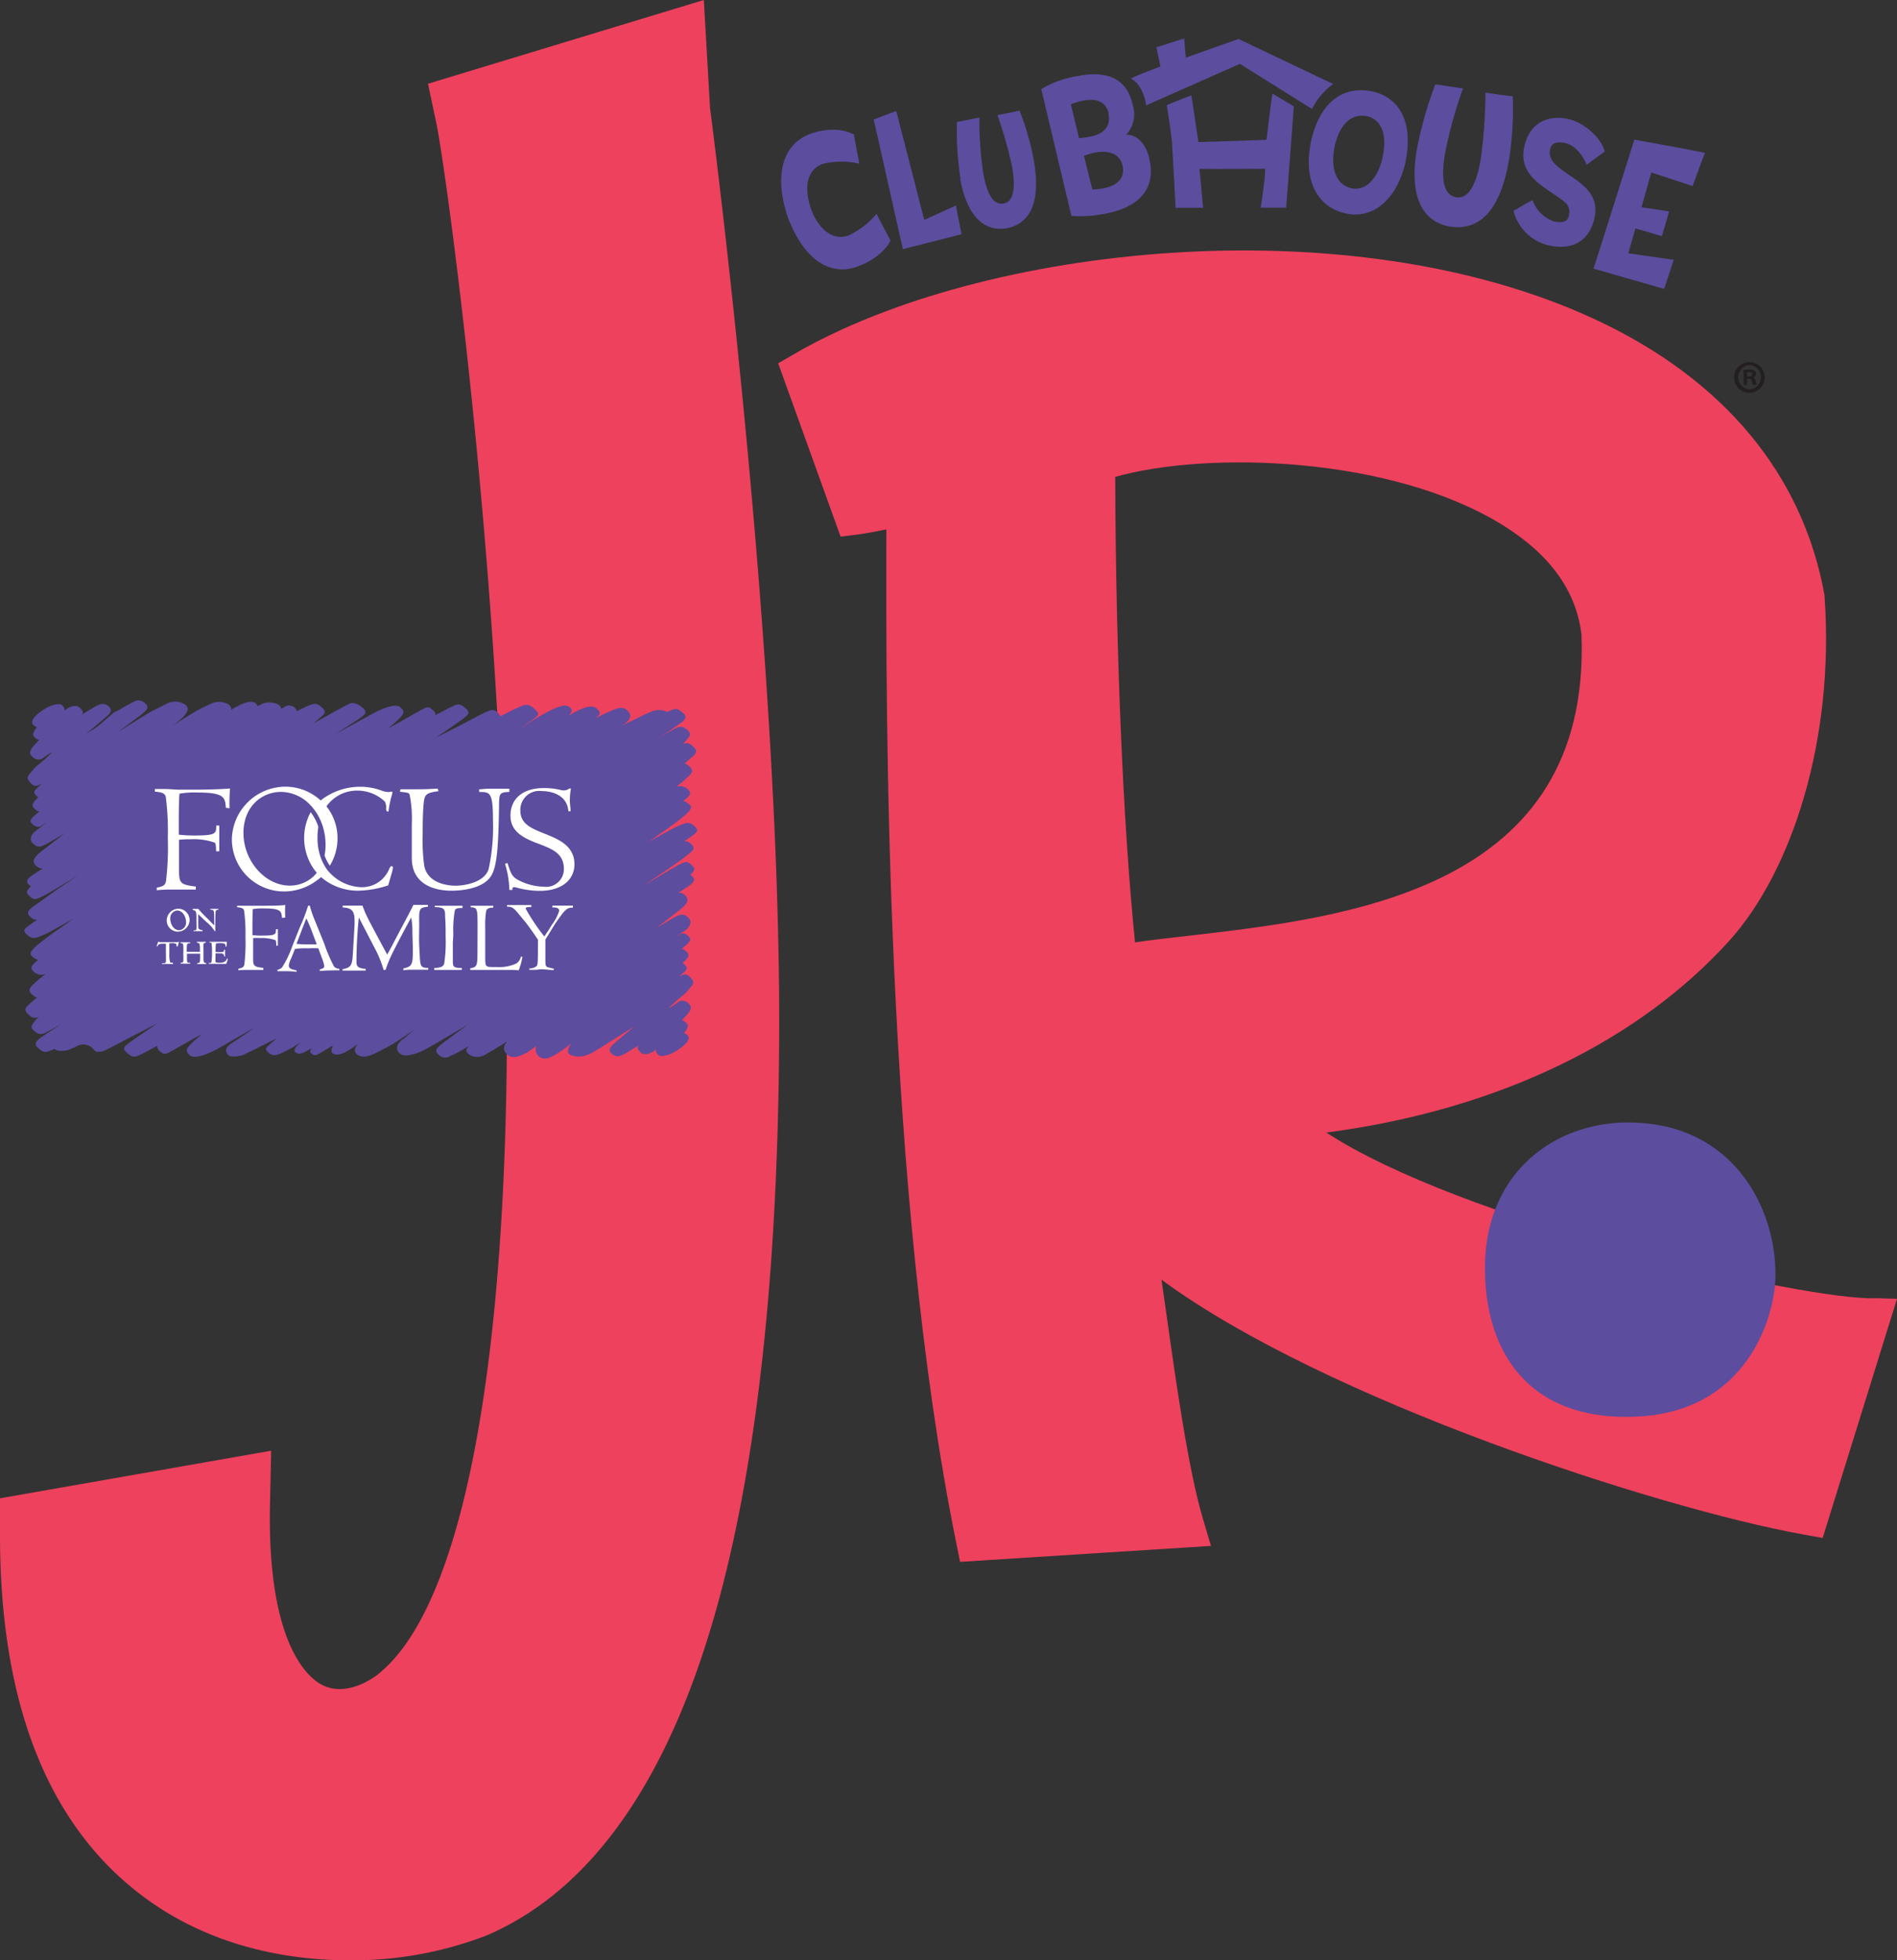
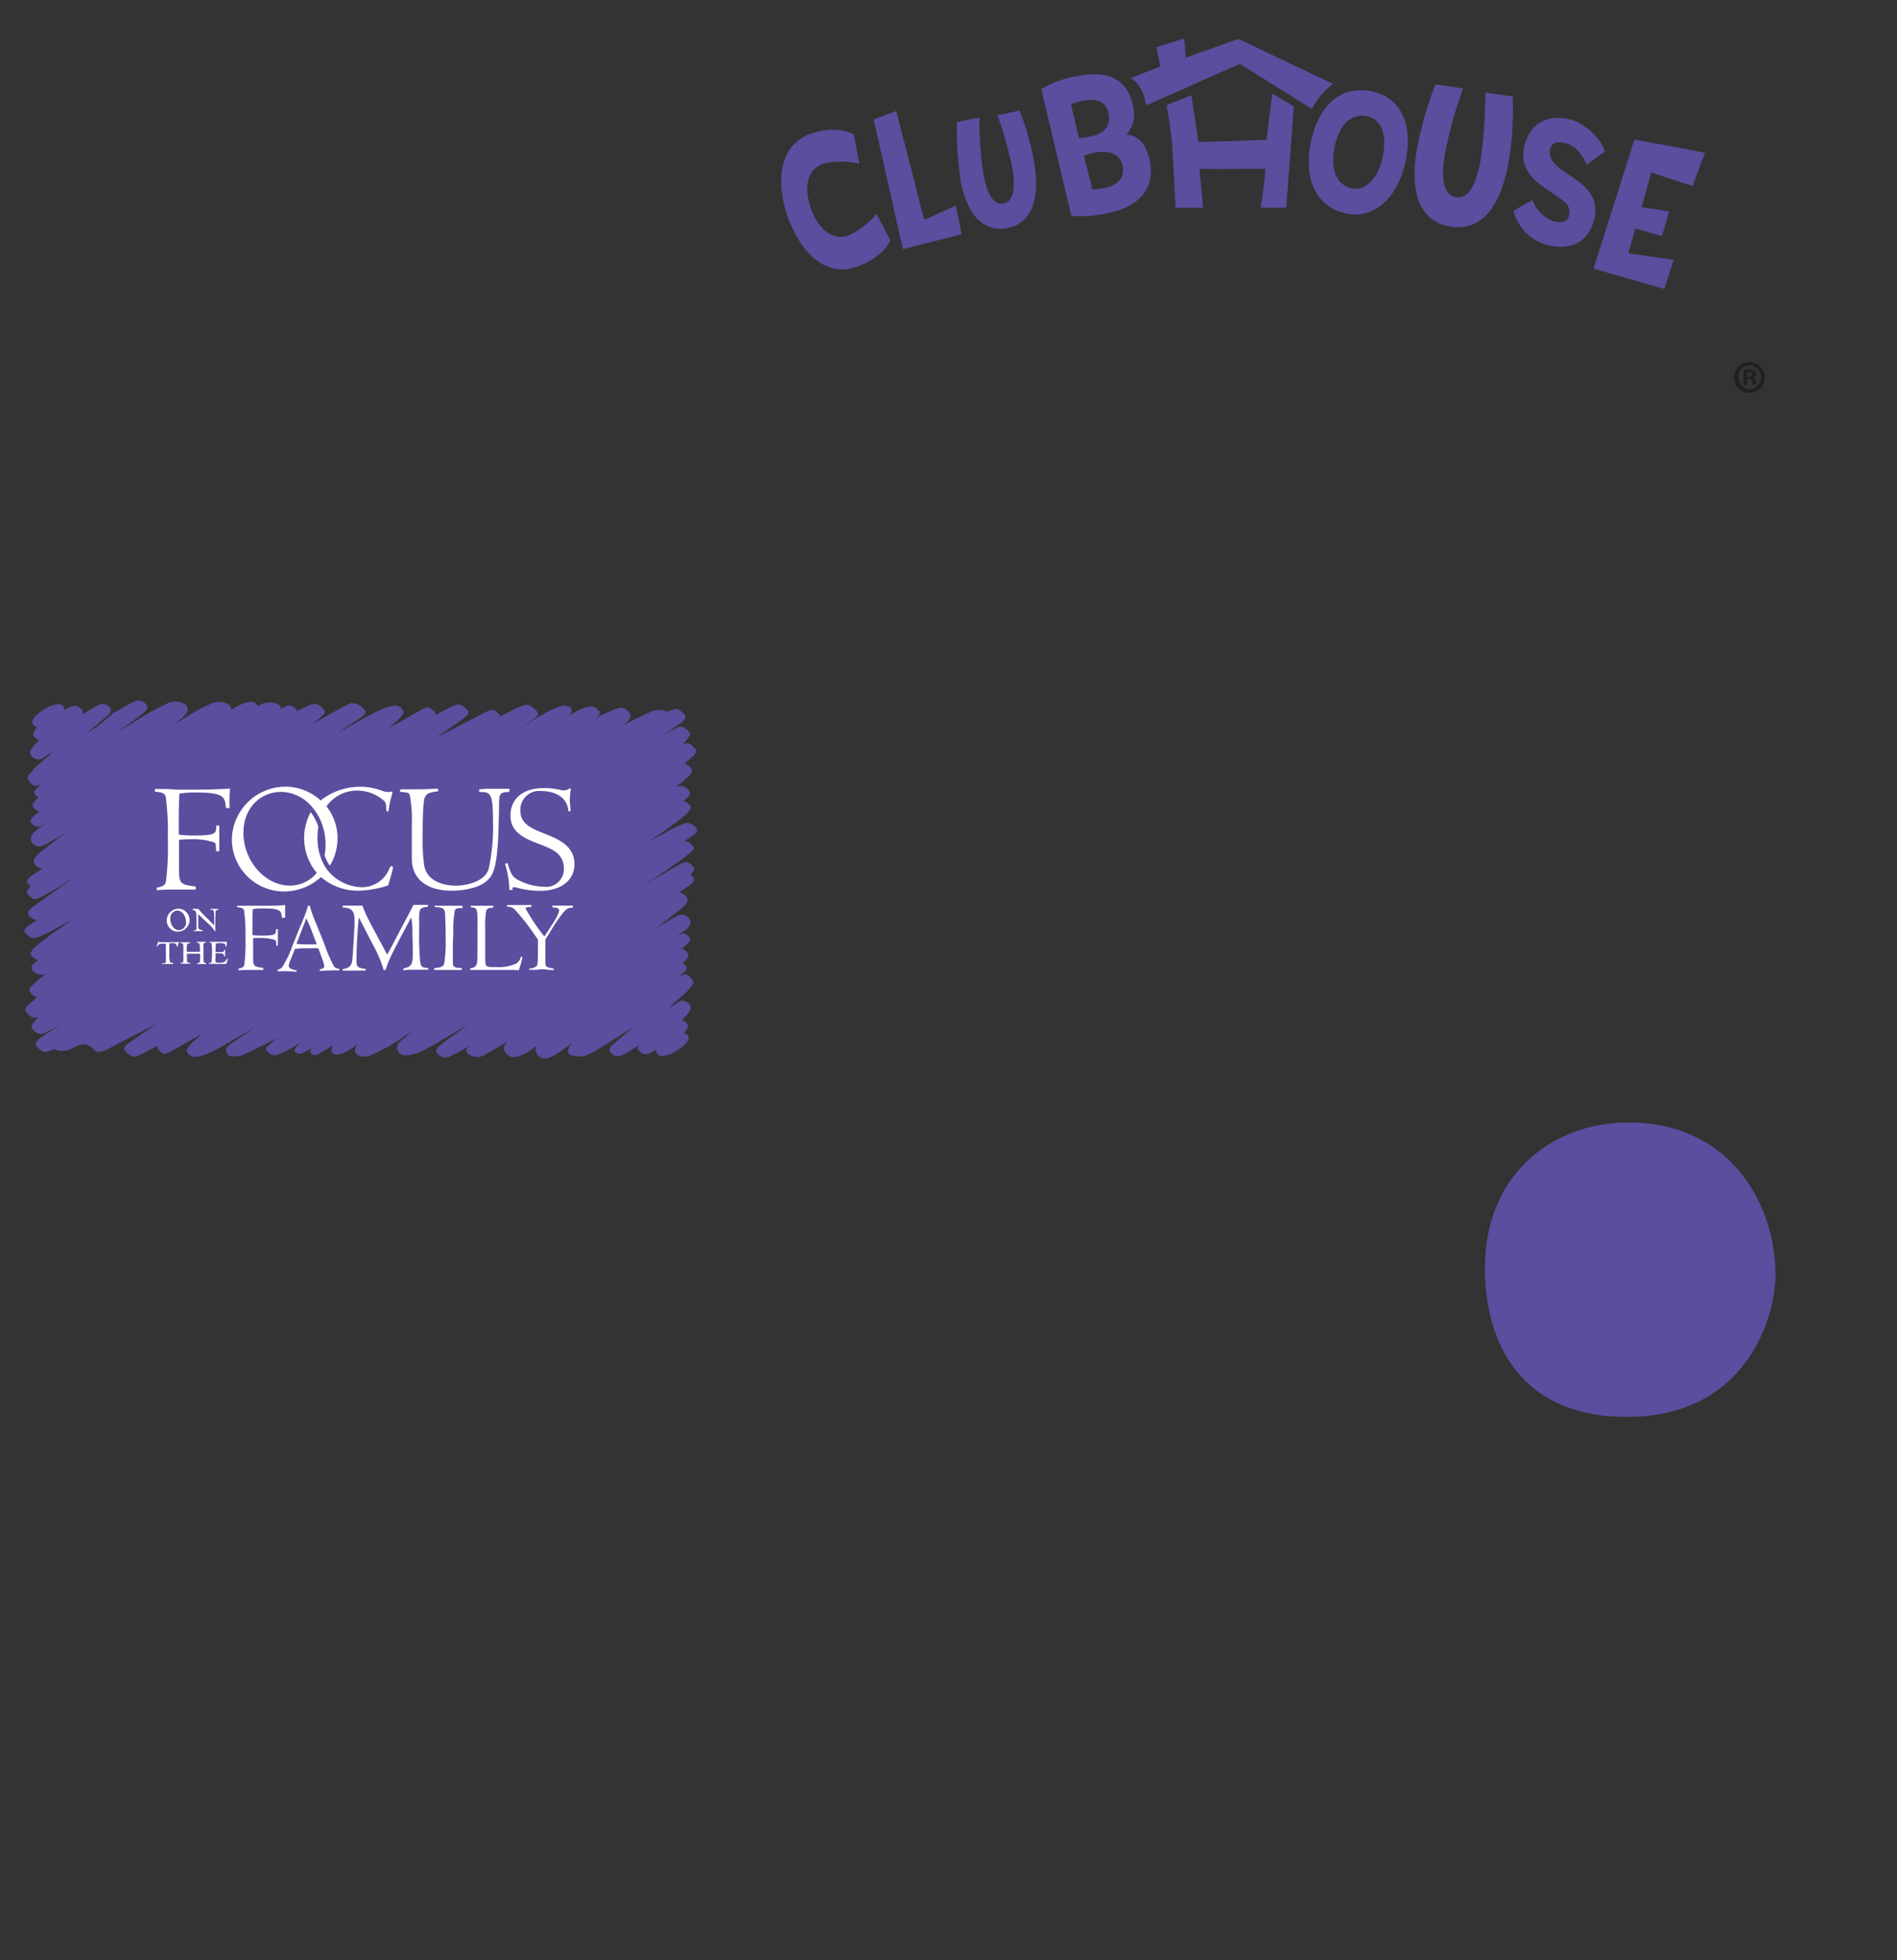
<svg xmlns="http://www.w3.org/2000/svg" viewBox="0 0 247.24 255.39">
  <rect x="0" y="0" width="247.24" height="255.39" fill="#333333" stroke="none" />
  <defs>
    <style>.cls-1{fill:#ee415d}</style>
  </defs>
  <g id="Layer_2" data-name="Layer 2">
    <g id="Layer_1-2" data-name="Layer 1">
-       <path class="cls-1" d="M92.54 14.06s9.44 71.73 9 122.54c-.22 29-2.81 52.93-7.69 71.25-6.24 23.44-16.49 38.34-30.45 44.31a48.69 48.69 0 01-17.92 3.23c-6.6 0-16.31-1.24-25.13-7.12C6.86 239.23 0 223 0 200v-4.8l35.34-6.2-.15 7c-.39 18.35 5.08 22.63 6.77 23.5 2 1.05 4.65.58 7.2-1.29 12.34-9.61 18.41-47.67 16.6-104.38-1.52-47.97-7.76-92.37-8.89-97.78l-1.09-5.14L91.73 0z" />
-       <path d="M10.38 134.5l.71-.38c-.61.41-.61.36-.71.38z" fill="#701a14" />
      <path d="M228 47.18a2 2 0 11-2 2 2 2 0 012-2zm0 .39a1.58 1.58 0 000 3.15 1.51 1.51 0 001.5-1.57 1.53 1.53 0 00-1.5-1.58zm-.3 2.59h-.45v-1.95a3.52 3.52 0 01.75-.07 1.19 1.19 0 01.69.15.57.57 0 01.19.42.51.51 0 01-.41.47.56.56 0 01.36.47 1.53 1.53 0 00.14.48h-.49a1.5 1.5 0 01-.15-.46c0-.22-.16-.31-.41-.31h-.22zm0-1.1h.22c.25 0 .46-.08.46-.29s-.13-.3-.42-.3a1.23 1.23 0 00-.26 0z" fill="#231f20" />
-       <path class="cls-1" d="M244.62 169.13h-1.22c-11-.36-53-10.17-70.54-21.58 22.86-3 40.9-12.18 52.47-24.93 8.23-9.08 13.79-26.3 12.47-44.88v-.15c-2.81-15.76-13.16-28.21-29.95-36-32.08-14.91-79.85-9.69-104.32 4.52l-2.11 1.22 8.14 22.59 2.32-.3c.91-.11 2.3-.37 3.64-.65v.17c-.06 23.47-.22 85.83 9.1 131.83l.51 2.51 32.7-2.08-1.05-3.53c-1.88-6.32-3.48-17.59-4.76-26.68-.22-1.49-.43-3-.64-4.47 21.34 15.7 64.62 29.74 83.62 33.19l2.55.46 9.69-31.16zm-99.27-107c12-3.4 36-2.72 50.53 6.3 6.12 3.8 9.58 8.57 10.24 14.27 1.24 33.21-30.37 36.82-51.29 39.22-2.56.29-4.86.55-6.9.85-1.55-15.16-2.52-38-2.58-60.65z" />
      <path d="M7.16 116.08c.87-.6 1.9-1.29 3.06-2.06-1.8 1.08-3.22 1.98-4.09 2.43-.4.23-.89.47-.89.47-.8.38-.89.24-1.36-.16s-.51-.61 0-1.13l.12-.15a1.18 1.18 0 00-.16-.15c-.43-.36-.49-.72.35-1.28l.53-.36.84-.54a1.09 1.09 0 01-.76-.27c-.68-.57-.61-1.11 1-2.28.53-.4 1.79-1.4 2.7-2.07l-1.34.79c-.89.52-1.23.7-1.23.7-.61.29-1 .46-1.6-.09-.45-.39-.45-.94.16-1.55L6 107.21c-.15.07-.66.41-.66.41-.2.14-.57.21-1.05-.2s-.48-.61.59-1.49l.26-.22a.71.71 0 01-.48-.21c-.57-.49-.55-.68 0-1.31l.32-.31a1.17 1.17 0 00-.19-.16c-.33-.29-.54-.57.09-1.09l.12-.13.32-.26.15-.12a1.14 1.14 0 01-.2.09c-.43.15-.76.38-1.26-.19s-.64-.69.12-1.49a3.91 3.91 0 01.63-.7c.87-.72 1.34-1.14 2.09-1.87a10 10 0 00-1.08.68 1.07 1.07 0 01-1.56-.06c-.62-.53-.18-1.07.81-2.1l.08-.07a1.11 1.11 0 01-.46-.24c-.47-.41-.43-.61.17-1.44 0 0-.1 0-.41-.23-.91-.78 1.5-2.19 1.5-2.19.74-.45 1.83-.74 2.17-.46s.41.64.32.76l.37-.3c.44-.26 1.13-.54 1.61-.13.75.64.27.94.27.94l1.41-.86c1-.6 1.5-.75 2.09-.25s.26.91-.41 1.47l-1.1.94-1.43 1.19 1.37-.87a.88.88 0 00.17-.12c1.12-.92 2.41-2.1 2.31-1.92v.05l.37-.21c.87-.5 1.27-.74 1.92-1.06a1.2 1.2 0 011.57.15c.56.48.27.85-.21 1.24a4.45 4.45 0 01-.41.33l-1.42 1.06-1.61 1.17 4.21-2.61.13-.07 2.28-1.14a2.35 2.35 0 012.27.2c1 .75-.63 2-1.65 2.71l2.1-1.3a22 22 0 012.93-1.55 2.49 2.49 0 012.25.09c.51.43.32.72.32.72.47-.27.59-.34 1.1-.6s1.59-.69 2.08-.27c.31.26.28.4.28.4l.59-.31a2.63 2.63 0 012.16.1c.38.32.31.54.31.54l.44-.23a1.05 1.05 0 011.4.15c.28.24.22.42.22.42l.21-.12c2.09-1.06 2.28-1.06 3-.44s.49.82-.27 1.46a9.69 9.69 0 01-.81.69s3.85-2.18 4.7-2.57 1.78.53 1.78.53c.67.58.27.88-.45 1.38-.21.15-.49.34-.86.57-.72.47-2.21 1.41-2.21 1.41l4.23-2.3s3.24-1.94 4.15-1.17c.72.62.5.9-.42 1.8-.3.28-.69.61-1.18 1l1.64-.9c1.3-.75 2.61-1.47 2.61-1.47 1-.57 1.09-.53 1.76.09a.81.81 0 01.2.54c.5-.28.64-.35 1.3-.7 1.66-.87 1.8-.91 2.6-.23s.38.9-1.15 2c-.65.47-2.73 1.87-2.73 1.87s2.59-1.3 5-2.57 2.58-1.33 3.31-.45l.13.22.91-.48c2.5-1.22 2.6-1.27 3.49-.51s.72.81-1.31 2.22-2.08 1.36-3.31 2.16l4.67-3c1.54-.94 3.5-2 4.22-1.75s.78.67.32 1.16v.07c1.9-1.16 3-1.37 3.52-.9s.69.65-.1 1.3l.85-.45c2.2-1.06 2.64-1.13 3.28-.58 1.08.92-.39 1.81-.85 2.05l3.3-1.61.9-.38s1.23-.33 1.79.15c1.19-.51 1.3-.59 2.15.14.52.45.3.87-.53 1.43-.24.17-.6.41-1 .7s-1 .63-1.58 1c.81-.47 1.83-1 1.83-1 .58-.31 1-.6 1.74 0s.4.85-.32 1.69l-.27.26a1 1 0 011.24.11c.85.74.77.94-.4 1.9-.16.15-.55.48-.55.48s.13-.06.58.32c.65.55.49.87-.3 1.56a8.45 8.45 0 01-.93.8l-.45.35a1.52 1.52 0 011.43.22c.63.54.51.82-.31 1.49l-.17.14s.21 0 .69.37.57.69-1.12 2c-.66.52-1.59 1.21-2.75 2l-1.4 1c1.4-.82 3.38-1.88 3.38-1.88 1.56-.7 1.89-.86 2.59-.27s.45.83-.35 1.38c-.18.14-.42.3-.72.5l-.18.12a1.15 1.15 0 01.82.33c.66.56.35.88-.27 1.36s-.38.31-.65.51c-.55.41-1.31.94-2.26 1.59l-3.06 2.06c1.8-1.09 3.22-1.93 4.09-2.43.4-.23.88-.47.88-.47.81-.38.9-.24 1.37.16s.51.61 0 1.13l-.12.14a.76.76 0 00.16.16c.42.36.48.71-.35 1.27-.13.1-.31.22-.54.37l-.83.54a1.11 1.11 0 01.76.26c.67.58.6 1.12-1 2.29-.53.4-1.79 1.4-2.7 2.06l1.33-.78 1.23-.71c.62-.28 1-.45 1.61.1.45.39.44.94-.17 1.55l-1.5 1.06c.16-.08.67-.41.67-.41.19-.14.56-.21 1 .2s.48.61-.58 1.49l-.26.22a.7.7 0 01.47.2c.57.49.56.69 0 1.32l-.32.31.2.17c.33.29.54.57-.09 1.09l-.12.11-.32.26-.15.11.2-.08c.42-.15.76-.38 1.25.19s.64.69-.11 1.49a4.2 4.2 0 01-.64.7c-.87.72-1.33 1.14-2.08 1.87a11.08 11.08 0 001.08-.68 1.06 1.06 0 011.55.06c.62.53.18 1.06-.8 2.09l-.08.08a1 1 0 01.45.24c.48.41.44.61-.17 1.43 0 0 .1 0 .41.24.87.79-1.56 2.17-1.56 2.17-.74.45-1.83.74-2.17.46s-.41-.65-.32-.76l-.37.3c-.44.25-1.13.54-1.62.13-.74-.64-.26-.95-.26-.95l-1.41.86c-1 .61-1.5.76-2.09.26s-.26-.91.41-1.47l1.1-.94 1.43-1.19-4 2.53c-1.49.91-2.57 1.78-4.2 1.26-1.07-.33 0-1.6 0-1.6s-2.1 1.78-3.28 2a1.19 1.19 0 01-1.32-1.61l-1.07.76-.16.09c-.79.43-1.83.89-2.52.3s-.6-1.22.11-1.92a8.42 8.42 0 01-1 .7c-.69.41-1.51.89-2 1.18a2 2 0 01-2.12 0c-.6-.52-.33-.69-.11-1v-.05l-.37.21c-.87.5-1.27.74-1.92 1a1.19 1.19 0 01-1.57-.14c-.56-.48-.27-.85.21-1.24l.41-.33 1.42-1.06 1.78-1.29-4.15 2.44s-1.16.67-1.84 1-2.23.85-2.78.39a.94.94 0 01-.18-1.5c.81-.92.31-.28.31-.28l1.65-1.39s-3 2.08-3.71 2.37-2.65 1.71-3.72.88c-.8-.62.18-1.5.18-1.5a10.9 10.9 0 01-1.59 1.1c-.51.27-1.35.61-1.84.19-.31-.27.09-1 .09-1l-1.49.9c-.49.22-.82.61-1.3.2s.12-.8.12-.8l-.86.49c-.45.24-1 .46-1.41.08s.76-1.29.76-1.29l-1.12.71-.14.08c-1.89 1-2.35 1.12-2.93.62s-.49-.59.27-1.24c.21-.2.48-.42.81-.69 0 0-3.52 1.78-4.38 2.16a3.41 3.41 0 01-1.85.17c-.67-.58-.52-1.1.2-1.59.21-.15.49-.34.86-.57.72-.47 2.21-1.55 2.21-1.55l-4.24 2.46s-3.24 1.95-4.15 1.17c-.72-.61-.5-.89.42-1.79.3-.28.69-.61 1.18-1l-1.32.7c-1.31.76-2.61 1.47-2.61 1.47-1 .58-1.1.54-1.77-.08a.87.87 0 01-.2-.55c-.5.28-.63.36-1.3.71-1.65.87-1.79.91-2.59.23s-.39-.9 1.14-1.95c.65-.47 2.73-1.87 2.73-1.87s-2.59 1.3-5 2.57c-1.48.79-2.12 1.14-2.55 1.08a.64.64 0 01-.66-.27 1.76 1.76 0 00-2.14-.5l-.33.17-.89.38s-1.23.33-1.79-.15c-1.19.51-1.3.59-2.15-.14-.52-.45-.31-.87.52-1.43.25-.18.6-.41 1.06-.71l1.57-1c-.81.47-1.83 1-1.83 1-.58.31-1 .6-1.73 0s-.4-.84.31-1.68l.28-.26a1 1 0 01-1.24-.11c-.86-.74-.77-.94.4-1.9.16-.15.55-.48.55-.48s-.13.06-.58-.32c-.65-.55-.49-.87.29-1.56a11.34 11.34 0 01.94-.81l.45-.35a1.5 1.5 0 01-1.43-.21c-.63-.54-.51-.82.3-1.49l.18-.14s-.21 0-.69-.37-.57-.69 1.12-2c.65-.53 1.59-1.21 2.75-2l1.39-1c-1.4.82-3.37 1.88-3.37 1.88-1.56.7-1.89.86-2.59.26s-.45-.82.35-1.37c.18-.14.42-.3.72-.5l.18-.12a1.14 1.14 0 01-.82-.33c-.66-.56-.35-.88.26-1.36m107-100.69c0 .07.69 3.77.73 3.87a10.53 10.53 0 00-4.72 0c-1.89.65-2.67 2.71-1.59 5.87.76 2.2 2.57 4.28 4.86 3.49a10.45 10.45 0 003.69-2.85c0 .12 1.78 3.4 1.8 3.48s-1 2.25-4.4 3.44-6.85-.78-9-6.54c-1.94-5.85-.36-9.64 3.06-10.81s5.29.02 5.54.08zm5.53-3l3.65 14.19 4.13-1.88c.23 1.27.49 2.48.73 3.75l-7.64 1.94c-.35-1.4-3.46-15.49-3.82-16.89zm8.37 8.81a41.08 41.08 0 01-.46-7.38l2.93-.57a46.4 46.4 0 00.51 7.29c.41 2.31 1.17 4.17 2.65 3.9s1.51-2.52 1.08-4.89A55.49 55.49 0 00130 15c1-.2 1.89-.36 2.88-.6a35 35 0 011.83 6.34c.71 3.91.52 8.19-3.5 9-3.73.59-5.41-2.83-6.06-6.42zm10.53-11.66a13.3 13.3 0 014.85-1.72c2.52-.5 6.23-.47 7.09 3.88a3.86 3.86 0 01-.88 3.78c.2 0 2.39-.08 3.08 3.39.89 4.49-2.5 6.25-5.72 6.89a17.35 17.35 0 01-4.49.3c-.06-.27-.16-.69-.3-1.25zm4.92 6.39a14 14 0 001.4-.18c1.29-.26 2.84-.93 2.44-3v-.18c-.53-1.77-2.12-1.76-3.44-1.5a10.65 10.65 0 00-1.46.44zm1.74 6.69a10.79 10.79 0 001.51-.17c1.3-.26 2.81-1 2.43-2.88s-2.2-2-3.58-1.77a11.78 11.78 0 00-1.46.42zm42.25-5a49.72 49.72 0 012.45-8.7l3.61.53a56.12 56.12 0 00-2.37 8.62c-.45 2.82-.34 5.27 1.49 5.56s2.75-2.29 3.22-5.19a66.47 66.47 0 00.58-8.44c1.22.17 2.33.35 3.56.47a43.65 43.65 0 01-.45 8.05c-.78 4.8-2.72 9.66-7.68 8.94-4.57-.79-5.12-5.41-4.41-9.81zm24.53.05l-2.36 1.73c-.31-.83-1.28-2.49-2.76-2.82s-1.88.23-2 .81c-.73 3.26 7 3.71 5.77 9-.8 3.44-3.45 4.04-5.8 3.54a6.17 6.17 0 01-4.75-4.57c.36-.1.51-.31 2.49-1.36a4.59 4.59 0 002.75 2.77c1.45.32 1.91-.18 2-.81a1.69 1.69 0 00-.42-1.58c-2.19-1.92-6.33-3.26-5.4-7.36.77-3.41 3.45-4.1 5.73-3.58 2.06.42 4.38 2.55 4.75 4.26zM207.69 35l2.64-8.32 2.68-8.5c.4.11 6.26 1.11 9.21 1.74-.67 1.68-1.1 2.93-1.62 4.32l-5.38-1.77c-.44 1.53-.84 3-1.28 4.53l3.6.54c-.31 1.1-.61 2.14-.95 3.22l-3.44-1-.93 3.24 5.93.85c-.44 1.28-.82 2.52-1.26 3.79zm-32.32-7.2c-2.93-.63-5.72-3.38-4.5-9.4 1.34-5.86 4.85-7.16 8-6.48 2.84.6 5.58 3.21 4.27 9.37-.94 4.03-3.69 7.38-7.77 6.52zm4.81-7.24c.78-3.65-.57-5.11-2-5.42-1.65-.35-3.45.53-4.23 3.91-.69 3.55.63 5.14 2.17 5.47 2.1.48 3.59-1.72 4.06-3.95zm-28.11-6.8c.29 1.75.55 3.5.68 4.87 0 0 .46 7.84.46 8.44h3.6c-.2-1.84-.28-3.31-.49-5.08 1.15.05 7.46 0 8.57 0 0 1.32-.29 2.79-.34 3.43l-.24 1.64h3.32l1-13.21-2.79-1.65c-.34 2.15-.49 3.86-.78 6-1.49.1-7.38.26-8.87.31-.22-1.44-.56-3.88-.92-6.09 0 0-3.19 1.23-3.17 1.28m2.45-6.24c-.07-.65-.21-2.45-.21-2.45l-3.62 1.15.52 2.51c-2.41.9-4.18 1.61-3.75 1.61 1.59.92 1.89 3.45 1.89 3.45l12.22-5.41 9.4 5.88a9.1 9.1 0 012.75-3.26l-12.32-5.86s-3.43 1.19-6.91 2.45m59.23 177c13.87-.84 17.65-12.82 17.65-18.49 0-9-5.67-19.13-17.86-19.76-10.3-.63-20 6.09-20 18.91 0 11.57 6.31 20.18 20.18 19.34" fill="#5c4d9f" />
      <path d="M22.55 125.59h-.7a2.61 2.61 0 00-.46 0h-.28v-.1h.22c.23 0 .27-.09.29-.18s0-1 0-1.28v-1.08h-.41c-.51 0-.61.12-.7.37l-.1-.06.21-.57h.08s.06.06.21.06H23c.17 0 .19 0 .25-.08l.07.07a2.68 2.68 0 00-.14.55H23V123a1.05 1.05 0 00-.65-.12c-.26 0-.28 0-.28.09v1.28a3.75 3.75 0 00.1 1.1c0 .05.17.07.25.08a.39.39 0 00.14 0zm1.35-1.71c0-1 0-1-.39-1v-.12H24.37a3 3 0 00.41 0v.13c-.41 0-.42.06-.44.71v.4h1.72v-.36a1.93 1.93 0 00-.08-.7c0-.07-.07-.07-.32-.13v-.11H26.82v.13c-.23 0-.28.07-.3.2s0 .48 0 .78v.85c0 .67 0 .77.36.83v.11H25.7v-.13c.32 0 .38 0 .38-.76v-.46h-1.71v.47c0 .47 0 .62.11.68a.71.71 0 00.3 0v.15a1.67 1.67 0 00-.37 0h-.29a4 4 0 00-.59 0v-.12c.25 0 .32-.06.36-.18a6.12 6.12 0 000-.86zm3.39-1.18h2.26a1.87 1.87 0 010 .29c0 .06-.05.29-.05.34h-.11c0-.29 0-.46-.67-.46-.13 0-.43 0-.57.05a4.43 4.43 0 00-.05.7 4 4 0 000 .41 4.44 4.44 0 00.92 0c.09 0 .14-.07.2-.29h.11v.88h-.09c-.08-.36-.14-.41-.7-.41a3 3 0 00-.45 0v.55a3.25 3.25 0 000 .58 1.09 1.09 0 00.5.09c.64 0 .89-.22 1-.56h.09a1.69 1.69 0 01-.21.71h-1.13a9.26 9.26 0 00-1.12 0v-.12c.2 0 .33 0 .35-.17a9.19 9.19 0 00.06-1.17 7.72 7.72 0 00-.06-1.22c0-.07 0-.08-.29-.12zm-4.07-4.31a1.47 1.47 0 011.49 1.48 1.55 1.55 0 01-1.53 1.51 1.46 1.46 0 01-1.45-1.51 1.54 1.54 0 011.49-1.48zm.15 2.8a1 1 0 00.88-1c0-.81-.47-1.57-1.17-1.57a1 1 0 00-.89 1.06c0 .7.44 1.52 1.18 1.51zm4.17-1l.38.37v-.65c0-1.34 0-1.37-.52-1.4v-.1h1.08v.11c-.13 0-.34 0-.37.24s-.05 1.06-.05 1.44v1.13H28a5 5 0 00-1.09-1.21l-.4-.37s-.51-.49-.67-.66v1.44c0 .48 0 .56.56.66v.12H25.23v-.1h.16c.11 0 .19 0 .21-.22s0-.74 0-.94v-.51c0-.83-.08-.9-.49-1v-.13h.73a16.86 16.86 0 001.34 1.39zm14.71 2.72a20.55 20.55 0 001.28 3 .87.87 0 00.69.29v.23a8.32 8.32 0 00-1 0c-.78 0-1.33.06-1.54.07v-.21c.28-.06.58-.14.58-.43a4.37 4.37 0 00-.29-1l-.48-1.31a9.16 9.16 0 00-1.17 0h-.52a8.72 8.72 0 00-1.36.08l-.48 1.21a2.92 2.92 0 00-.32.94c0 .27.13.5 1 .63v.21a8.84 8.84 0 00-1.3-.09h-1.18v-.18a1.42 1.42 0 00.6-.31 13.15 13.15 0 001.31-2.71l1-2.5a24.32 24.32 0 001.09-2.85h.21c.2.73.31 1 .44 1.38zm-3.41-.46c-.14.36-.15.4-.2.51a9.55 9.55 0 001.13.07h1.51c-.05-.15-.23-.65-.29-.78l-.47-1.25c-.08-.22-.48-1.13-.59-1.35-.15.33-.29.75-.36.9zm15.78-.19c0 .43 0 .67.08 2.15s.12 1.68 1.11 1.69v.24h-2a6.93 6.93 0 00-1.24.07v-.24c1-.23 1.23-.41 1.23-2v-.81l-.05-1.76c0-.78 0-1.14-.16-2.08-.4.76-1.93 3.58-2.53 4.84a16.15 16.15 0 00-.81 2H50a15.38 15.38 0 00-1-2.53q-1.12-2.14-2.23-4.31a57 57 0 00-.31 5.71c0 .63.09.89 1.2 1v.22a5 5 0 00-.51 0 4 4 0 00-.42 0h-2.09v-.18c1.24-.23 1.27-.62 1.37-2.37l.2-3.4v-.63c0-1.37-.56-1.59-1.55-1.64v-.25h2.58c.48 1.3.52 1.36 3.22 6.38.25-.43.36-.61.93-1.72.35-.68 2.14-4 2.49-4.75h1.89v.24c-1.14.14-1.17.22-1.13 2.21zm4.4.58v2.27c0 .79 0 1 1.17 1v.25H56.59v-.24c1-.06 1.19-.25 1.3-.57a18.39 18.39 0 00.19-3.4c0-1.29 0-1.72-.07-2.8 0-.9-.09-1.15-1.35-1.17V118H60.28v.3c-.75 0-.9.07-1 .31a14.81 14.81 0 00-.2 3.13zm3.22-2c0-2.43 0-2.61-.89-2.63V118h2.94v.25c-.41 0-.78.05-.92.4a11.32 11.32 0 00-.13 2.19v3.46c0 1.02 0 1.4.17 1.53s.12.16 1.41.16a5.34 5.34 0 002.48-.47 1.38 1.38 0 00.58-.87h.21a8.76 8.76 0 01-.49 1.77 7.55 7.55 0 00-.9-.06h-5.42v-.2c.92-.19.95-.29.95-2.45zm9.73-.42a5.81 5.81 0 00.91-1.76c0-.46-.62-.44-.89-.43v-.25H74.67v.27c-.8 0-1 .2-2.25 2-.47.72-.87 1.44-1.34 2.15v2.37c0 1 0 1.17.41 1.27l.69.17v.17c-.52 0-1.11-.1-1.6-.1-.24 0-.57.07-.79.07h-.8v-.19a1.33 1.33 0 00.91-.27c.17-.16.21-.2.21-2.67v-.8l-.53-.78c-.47-.67-1-1.42-1.34-1.79-1.31-1.62-1.36-1.69-2.16-1.73v-.21h3.17v.26c-.49 0-.74 0-.74.21a27 27 0 002.43 3.62c.12-.16.13-.19.54-.8zm-35.22-.83c-.07-.85-.1-1.25-2.39-1.24a7 7 0 00-1.41.09c-.05.71-.05 2.08-.05 2.39v1a9.87 9.87 0 001.22.06c1.84 0 1.84-.16 1.84-.83h.26v2.14H36c0-.17 0-.65-.11-.72a5.42 5.42 0 00-2-.27 6.7 6.7 0 00-.9 0v2.2c0 1.41-.07 1.52 1.33 1.69v.26h-2.05c-.12 0-.69 0-1.2.05v-.21c.62-.11.72-.28.78-.57a24.63 24.63 0 00.14-3.57 22.21 22.21 0 00-.18-3.45c-.12-.34-.44-.36-.91-.42V118h3.28c1.11 0 2.31 0 3-.1a12.66 12.66 0 000 1.64zm-7.31-14.34c-.11-1.34-.15-2-3.74-2a11.31 11.31 0 00-2.31.15c-.09 1.11-.09 3.26-.09 3.74v1.6a16.36 16.36 0 002 .11c2.88 0 2.88-.25 2.88-1.3h.4v3.36h-.42c0-.27 0-1-.17-1.13a8.31 8.31 0 00-3.17-.44 10.69 10.69 0 00-1.49.07v3.44c0 2.21 0 2.38 2.19 2.65v.39h-3.21c-.19 0-1.09 0-1.88.09v-.34c1-.16 1.13-.44 1.21-.89a36.54 36.54 0 00.23-5.57 34.49 34.49 0 00-.27-5.41c-.19-.52-.69-.56-1.42-.64v-.34h1.32c.5 0 1.39.09 1.85.09h2c1.74 0 3.61-.07 4.63-.15a21.64 21.64 0 00-.06 2.57zm22.75-2.42h1.46c1.71 0 1.73 0 3.4-.09l.1.34c-1.33.16-1.58.39-1.75.73-.31.56-.31 3.84-.31 4.77a24.52 24.52 0 00.21 4.26c.52 2.42 3.42 2.55 4.07 2.55 1 0 3.71-.34 4.31-2.15a25.86 25.86 0 00.57-6.41c0-3.65-.4-3.65-1.8-3.65v-.35c.31 0 .81-.07 1-.07h2.94v.41c-1.33.06-1.33.19-1.35 1.94-.08 5.18-.27 7.57-.92 8.81-1 1.94-4.17 2.12-5.28 2.12-2.52 0-5.17-1-5.17-4.25v-4.45a16.13 16.13 0 00-.27-3.75c-.1-.31-.13-.31-1.27-.44zm21.89 2.87c-.17-2.27-2.42-2.64-3.49-2.64a2.46 2.46 0 00-2.77 2.54c0 1.77 1.46 2.32 3.13 3s3.92 1.5 3.92 4c0 1.88-1.48 3.46-4.53 3.46a11.44 11.44 0 01-3-.42 2.12 2.12 0 00-.33-.06c-.28 0-.23.23-.21.36h-.42a12.09 12.09 0 00-.56-3.4 1.24 1.24 0 01.33-.09c.4 1.25.54 1.73 1.34 2.17a7.46 7.46 0 003.4.9 2.3 2.3 0 002.6-2.32c0-2-1.48-2.58-3.29-3.27-2.09-.77-3.67-1.63-3.67-3.67s1.41-3.59 4.36-3.59a9 9 0 012.1.23 2.76 2.76 0 00.52.08 1.26 1.26 0 00.69-.25.71.71 0 01.21 0 9 9 0 00-.14 1.61c0 .35.1 1.13.1 1.33zm-32.69 8.93a7.12 7.12 0 01-4.48 1.51 6.8 6.8 0 01-6.69-6.83 7 7 0 017.05-6.82 6.78 6.78 0 014.09 1.43 5.07 5.07 0 01.44.37 5.32 5.32 0 01.47-.36A8.36 8.36 0 0147 102.5a7.88 7.88 0 012.73.5 2.78 2.78 0 00.92.19c.06 0 .31-.06.38-.06a.15.15 0 01.12.08 3.83 3.83 0 01-.14.59 12.81 12.81 0 00-.38 1.94c-.27 0-.31-.17-.31-.44a1.49 1.49 0 00-.17-.88 5.21 5.21 0 00-3.56-1.42 4.88 4.88 0 00-3.67 1.59 4.14 4.14 0 00-.37.46c.12.16.24.32.35.49a6.64 6.64 0 011.09 3.7 6.83 6.83 0 01-1 3.54 5.27 5.27 0 01-.69-1.34 6.6 6.6 0 00.13-1.38 8.08 8.08 0 00-.36-2.39 7.45 7.45 0 00-.36-.93 6.74 6.74 0 00-.89-1.43 4.09 4.09 0 00-.39-.44 5.29 5.29 0 00-3.82-1.7c-2.52 0-4.88 1.94-4.88 5.34 0 3.65 2.82 6.87 6.05 6.87a4.56 4.56 0 003.13-1.25 4 4 0 00.38-.43 5.72 5.72 0 01-.37-.46 7.09 7.09 0 01-.43-7.43 6.41 6.41 0 011 1.91 9.36 9.36 0 00-.11 1.44 7.34 7.34 0 00.34 2.31 4.79 4.79 0 00.35.87 5.64 5.64 0 00.59 1c.13.16.26.3.39.44a5.9 5.9 0 003.95 1.8 3.82 3.82 0 003.75-2.44c.13-.23.17-.29.28-.29a.17.17 0 01.18.19 5.58 5.58 0 01-.18.81l-.44 1.5a13.22 13.22 0 01-3.95.69 7.4 7.4 0 01-4.35-1.41l-.45-.36c-.15.13-.3.25-.45.37z" fill="#fff" />
    </g>
  </g>
</svg>